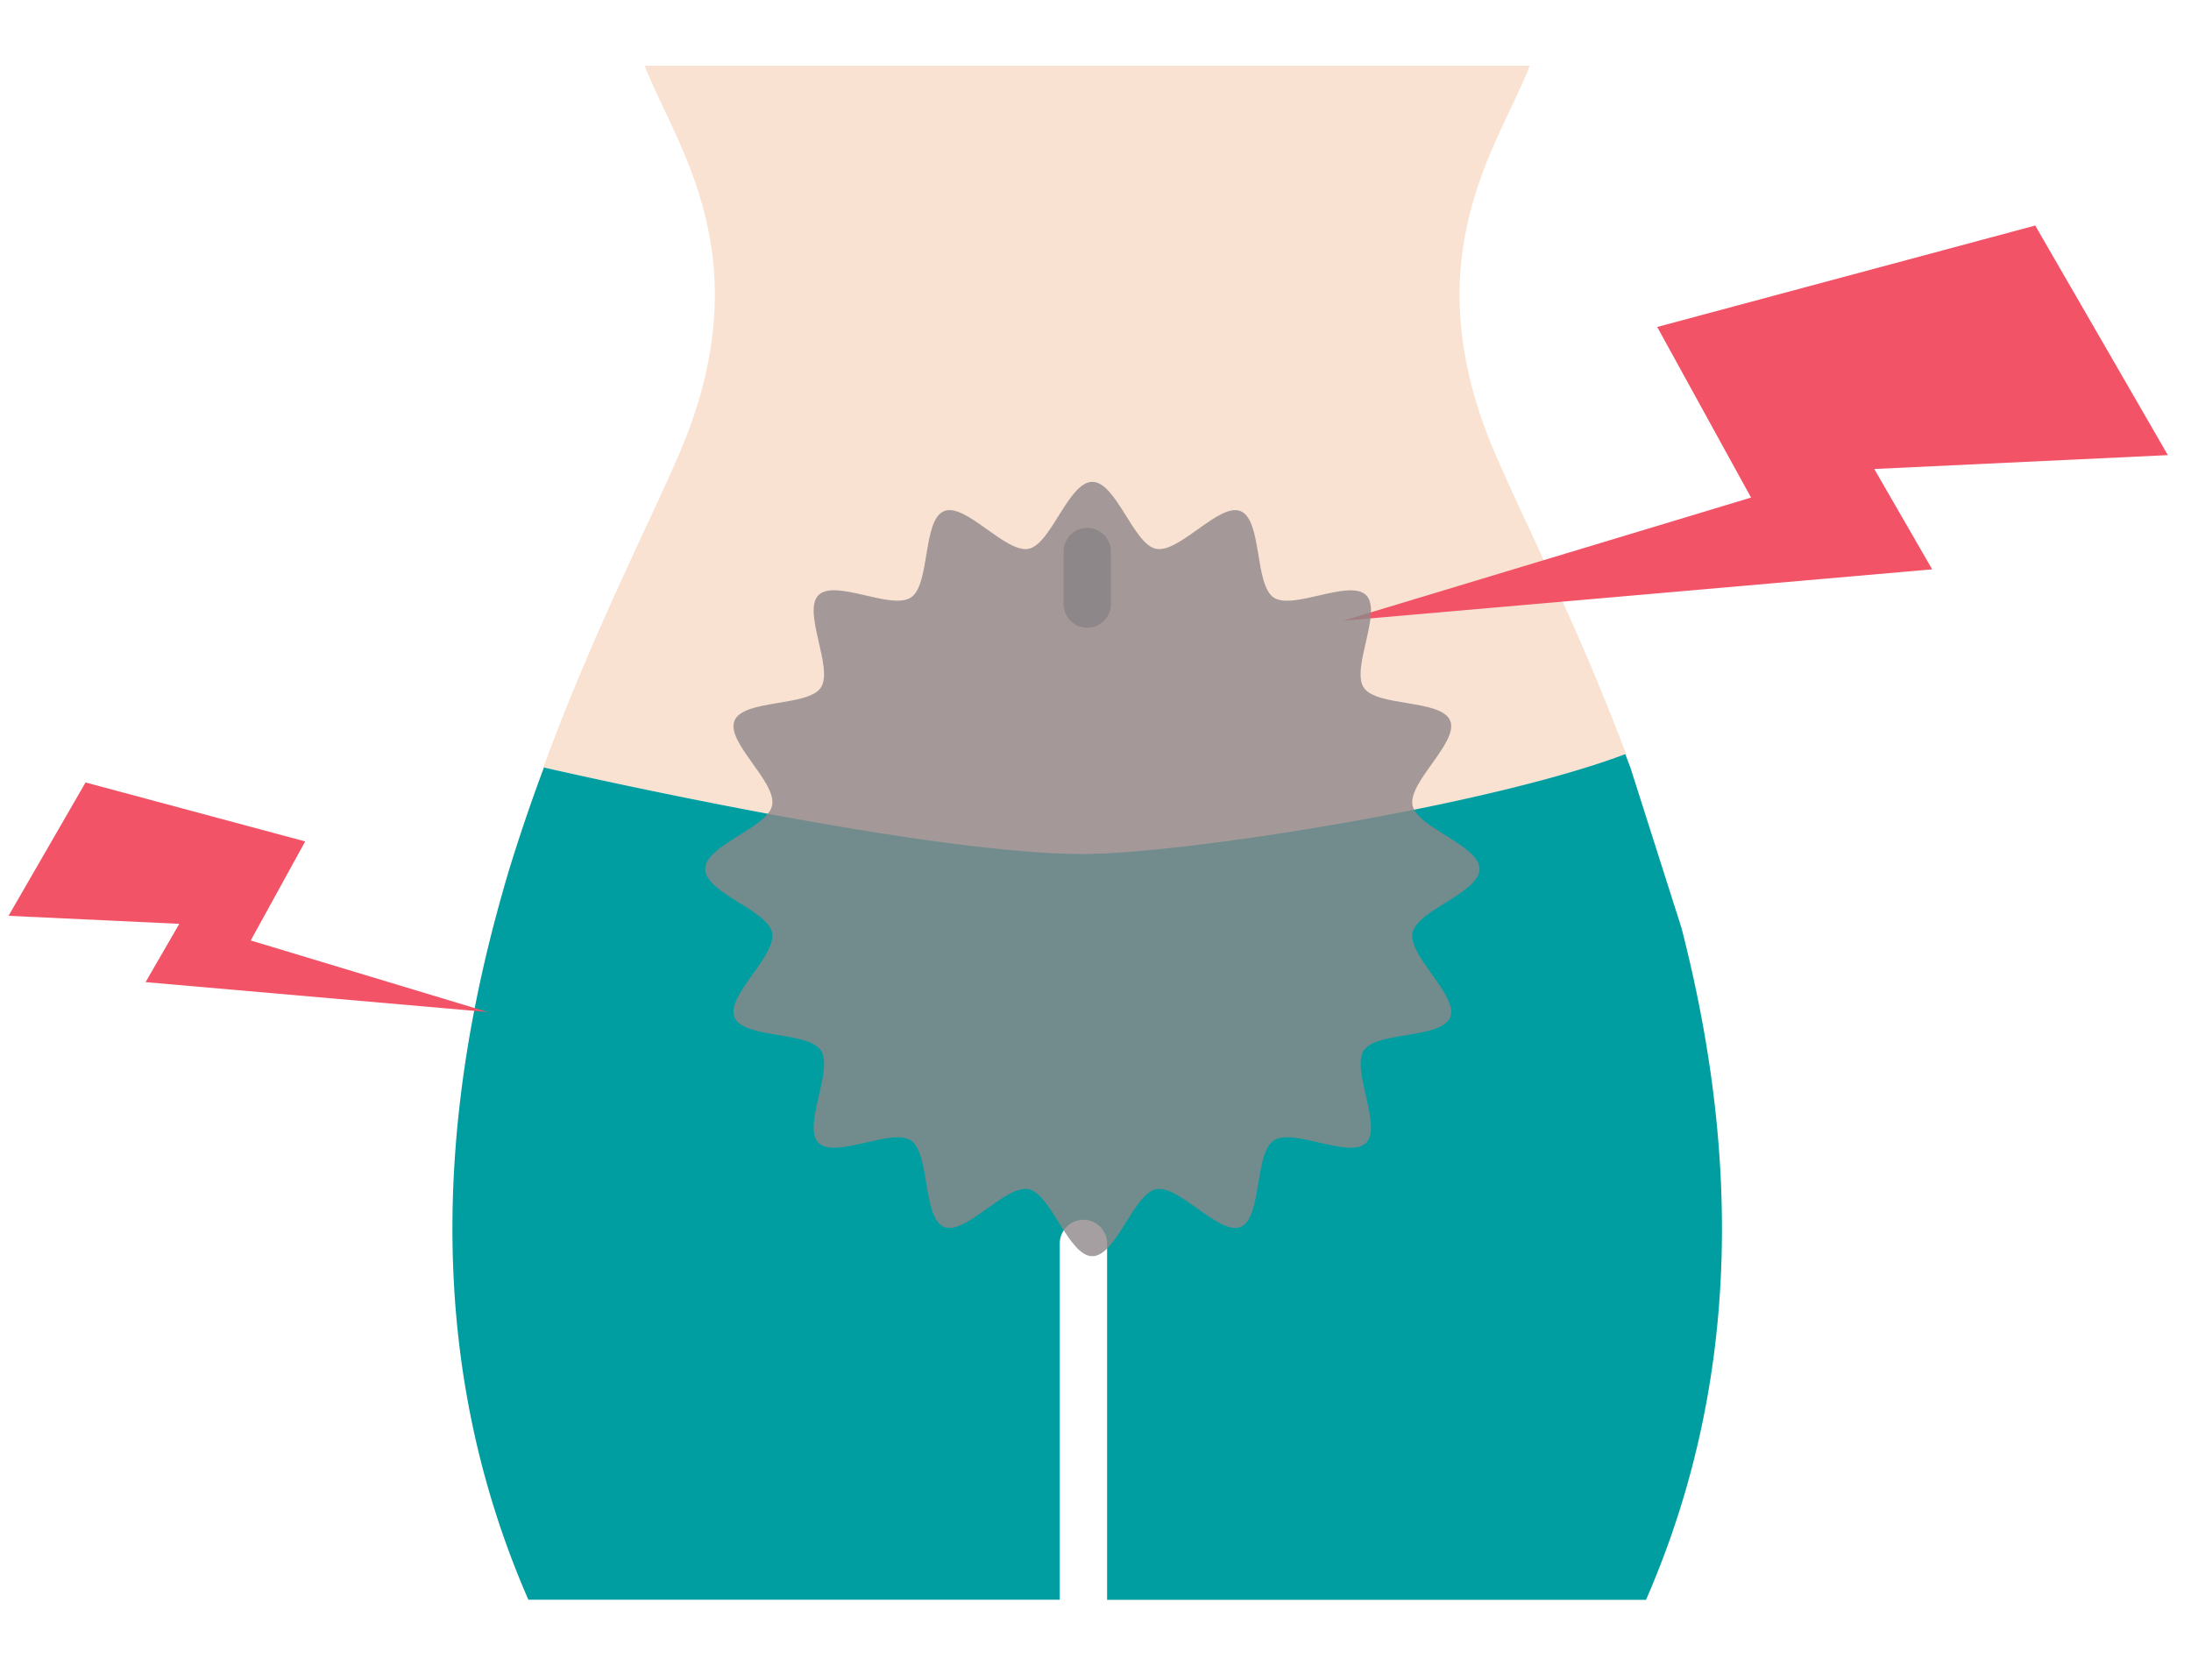
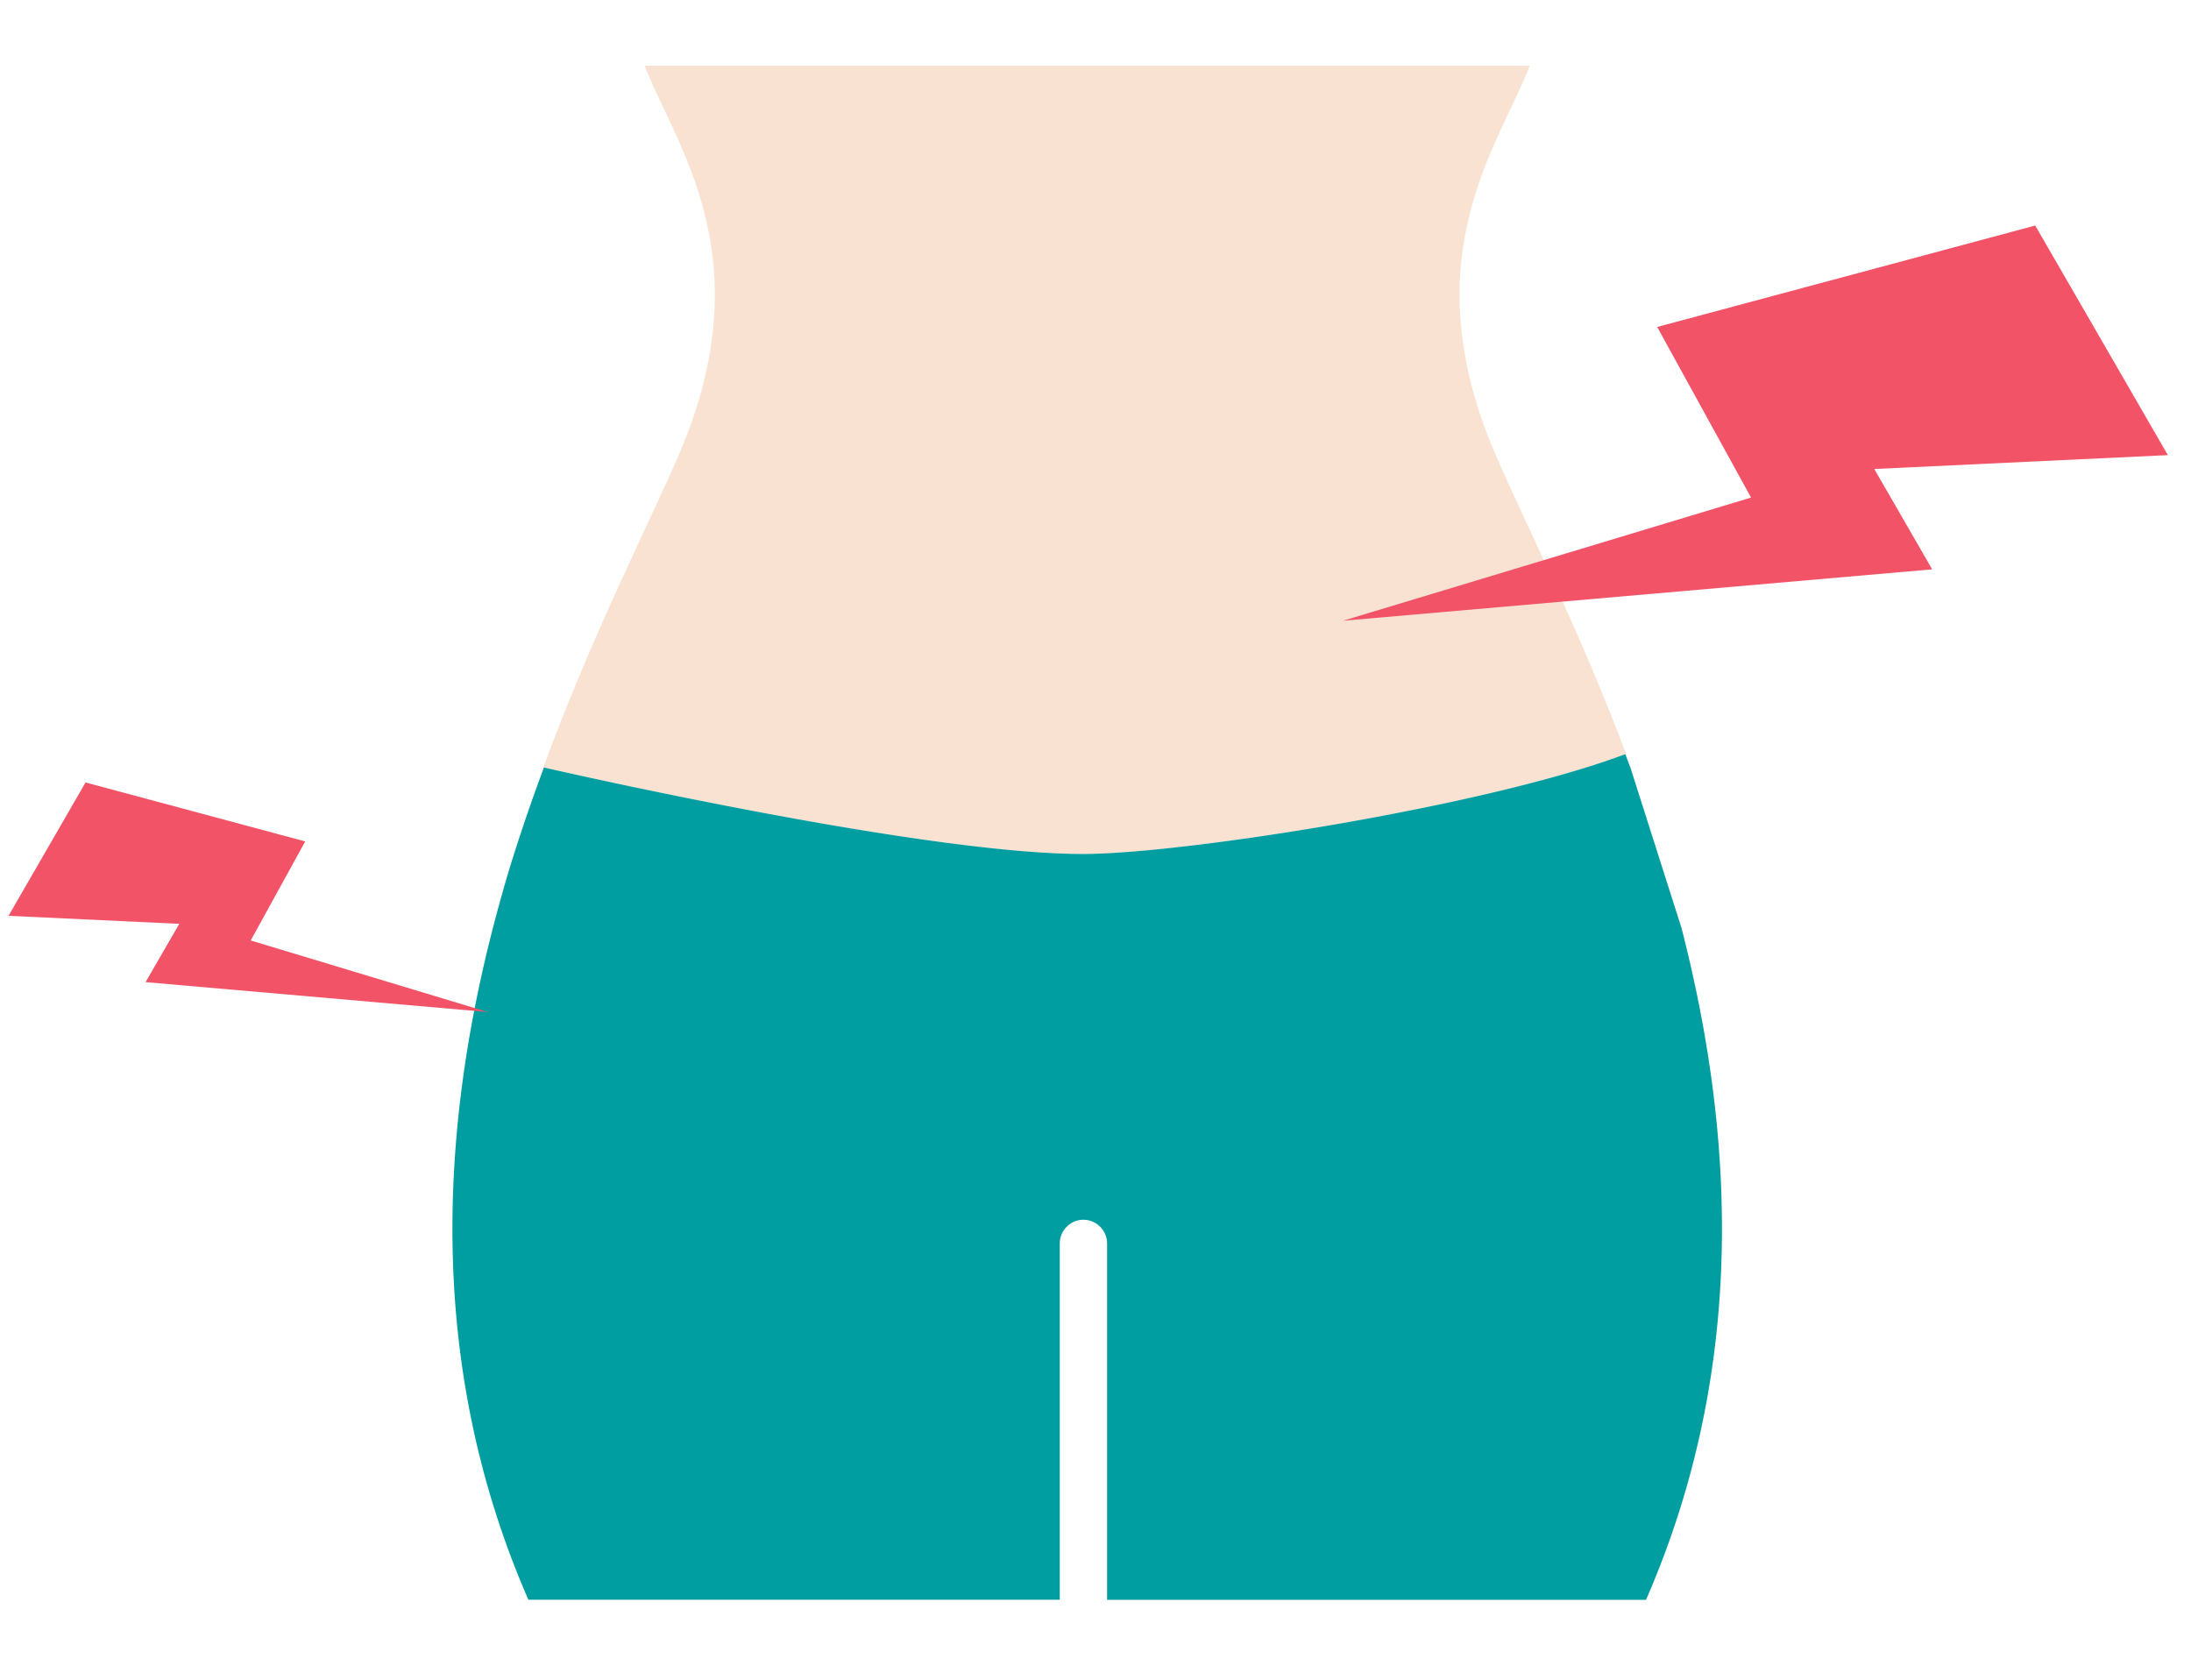
<svg xmlns="http://www.w3.org/2000/svg" width="130" height="99.667" viewBox="0 0 130 99.667">
  <defs>
    <clipPath id="clip-path">
      <rect id="長方形_31159" data-name="長方形 31159" width="130" height="99.667" transform="translate(0.5)" fill="none" />
    </clipPath>
  </defs>
  <g id="ico_syoujyo_keigan02" transform="translate(-0.5)" clip-path="url(#clip-path)">
    <g id="グループ_102899" data-name="グループ 102899" transform="translate(1.007 3.9)">
      <g id="グループ_102898" data-name="グループ 102898" transform="translate(26.338)">
        <path id="パス_83026" data-name="パス 83026" d="M139.136,49.837c-8.1,3.077-25.913,5.876-31.976,5.941-9.546.1-32.27-5.139-32.27-5.139,2.86-7.791,6.158-14.213,8.017-18.495,5.118-11.787-.221-18.469-2-23.144H133.42c-1.781,4.676-7.12,11.349-2,23.144C133.212,36.278,136.345,42.41,139.136,49.837Z" transform="translate(-69.5 -9)" fill="#f9e2d2" />
        <path id="パス_83027" data-name="パス 83027" d="M133.27,153.451H101.294V132.3a1.41,1.41,0,0,0-1.4-1.4,1.387,1.387,0,0,0-.832.273,1.411,1.411,0,0,0-.576,1.127v21.147H66.957c-6.093-13.953-5.183-27.907-2.106-39.858.009-.035.017-.065.026-.1q.4-1.534.836-3.02c.017-.065.039-.126.056-.191.659-2.154,1.369-4.229,2.11-6.214,1.049.243,22.915,5.23,32.231,5.131,6.054-.065,23.812-2.856,31.932-5.924.1.269.2.542.308.815l3.016,9.473.009.026C138.453,125.545,139.363,139.5,133.27,153.451Z" transform="translate(-62.451 -62.425)" fill="#009ea0" />
        <g id="グループ_98856" transform="translate(36.257 27.426)">
-           <path id="パス_73545" d="M147.524,78.209a1.4,1.4,0,0,1-1.4-1.4V73.69a1.4,1.4,0,0,1,2.808,0v3.116A1.4,1.4,0,0,1,147.524,78.209Z" transform="translate(-146.12 -72.29)" fill="#8e878a" />
-         </g>
+           </g>
      </g>
      <rect id="長方形_31158" data-name="長方形 31158" width="87.967" height="91.867" transform="translate(20.293 0)" fill="none" />
-       <path id="パス_34" d="M6.237,107.134l13.035,3.5-3.233,5.876,14.066,4.247L9.8,118.982l2-3.458L1.67,115.047l4.572-7.917Z" transform="translate(-1.67 -64.607)" fill="#f25366" />
+       <path id="パス_34" d="M6.237,107.134l13.035,3.5-3.233,5.876,14.066,4.247L9.8,118.982l2-3.458L1.67,115.047l4.572-7.917" transform="translate(-1.67 -64.607)" fill="#f25366" />
      <path id="パス_73521-2" d="M225.466,30.88,203.032,36.9,208.6,47.022l-24.21,7.31,34.957-3.051-3.436-5.954,17.42-.823L225.461,30.88Z" transform="translate(-105.211 -21.399)" fill="#f25366" />
      <g id="グループ_60" transform="translate(41.336 24.691)" opacity="0.8">
-         <path id="パス_73506-2" d="M143,88.955c0,1.413-3.714,2.444-3.974,3.783-.273,1.378,2.756,3.748,2.236,5.014-.533,1.291-4.359.819-5.126,1.963s1.118,4.507.139,5.486-4.333-.91-5.486-.139-.676,4.6-1.963,5.126c-1.265.524-3.636-2.5-5.014-2.236-1.335.264-2.37,3.974-3.783,3.974s-2.444-3.709-3.783-3.974c-1.378-.273-3.748,2.756-5.014,2.236-1.291-.537-.819-4.359-1.963-5.126s-4.507,1.118-5.486.139.91-4.333.139-5.486-4.6-.676-5.126-1.967c-.524-1.265,2.5-3.636,2.236-5.014-.264-1.335-3.974-2.366-3.974-3.783s3.714-2.444,3.974-3.783c.273-1.378-2.756-3.748-2.236-5.014.533-1.291,4.359-.819,5.126-1.967s-1.118-4.507-.139-5.486,4.333.91,5.486.139.676-4.6,1.963-5.122c1.265-.524,3.636,2.5,5.014,2.236,1.335-.264,2.366-3.974,3.783-3.974s2.444,3.714,3.783,3.974c1.378.273,3.748-2.756,5.014-2.236,1.291.533.819,4.359,1.963,5.126s4.507-1.118,5.486-.139-.91,4.333-.139,5.486,4.6.676,5.126,1.963c.524,1.265-2.5,3.636-2.236,5.014.26,1.335,3.974,2.375,3.974,3.783Z" transform="translate(-97.06 -65.98)" fill="#8e878a" />
-       </g>
+         </g>
    </g>
  </g>
</svg>